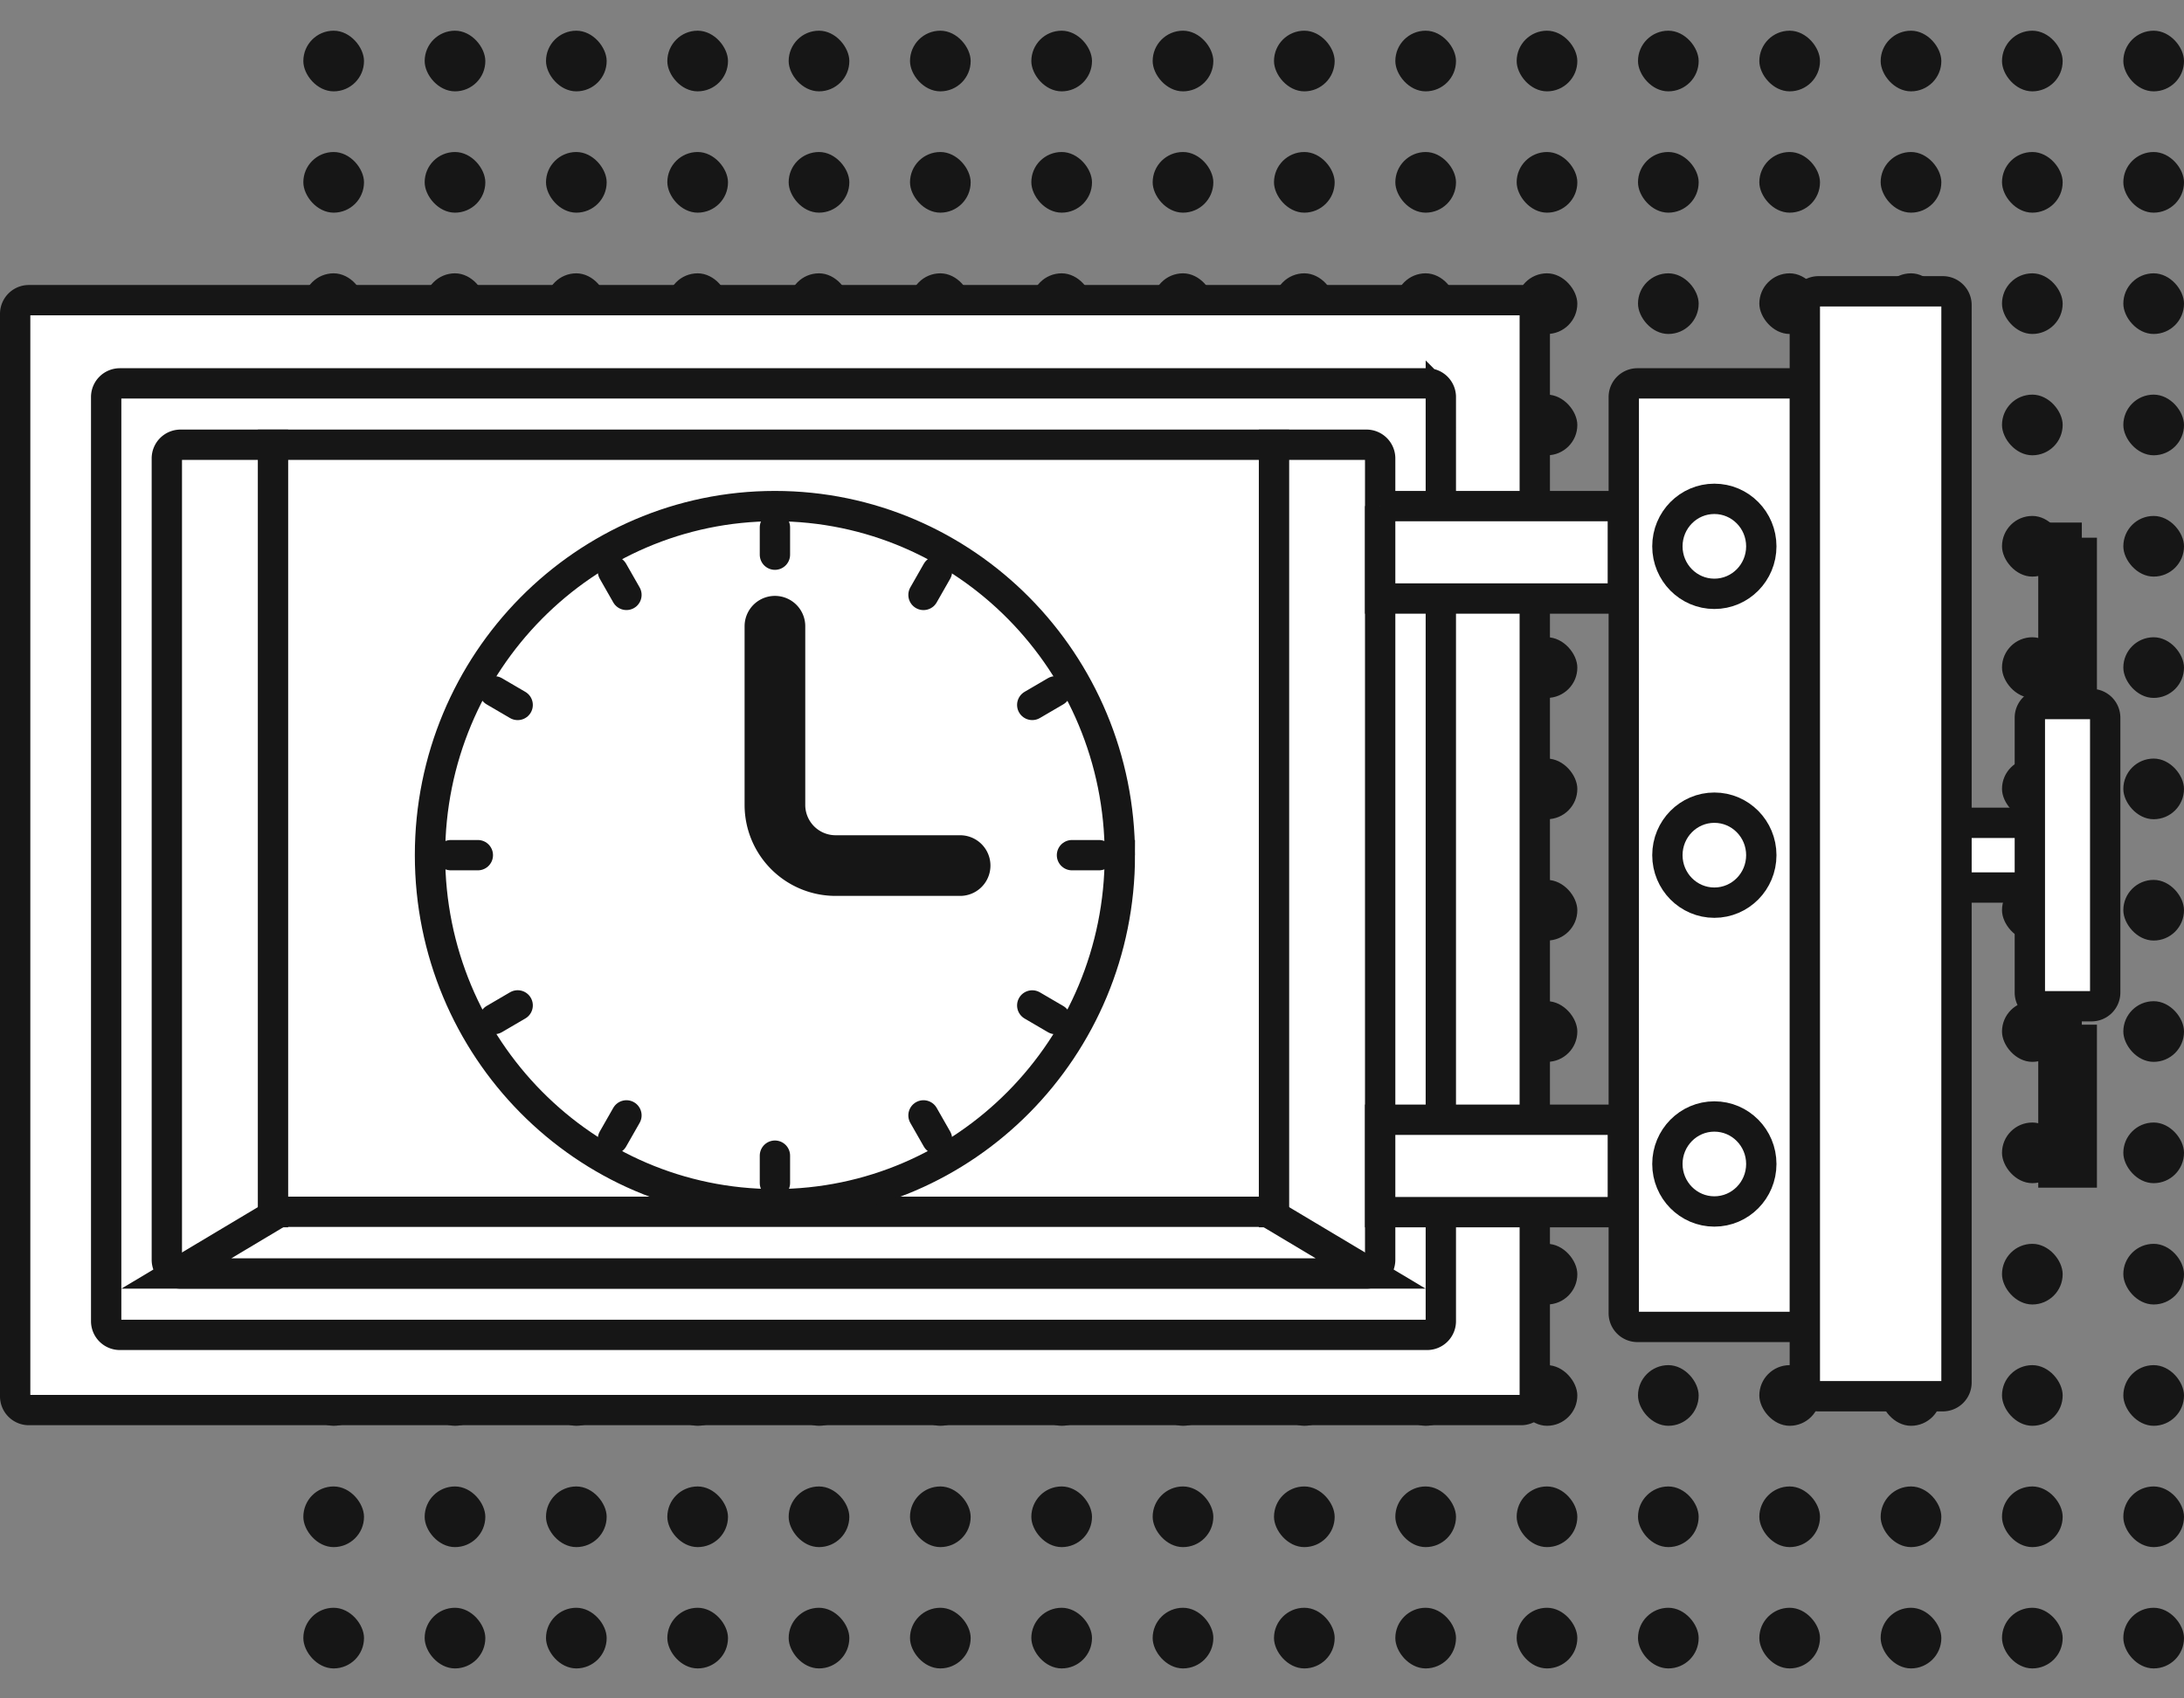
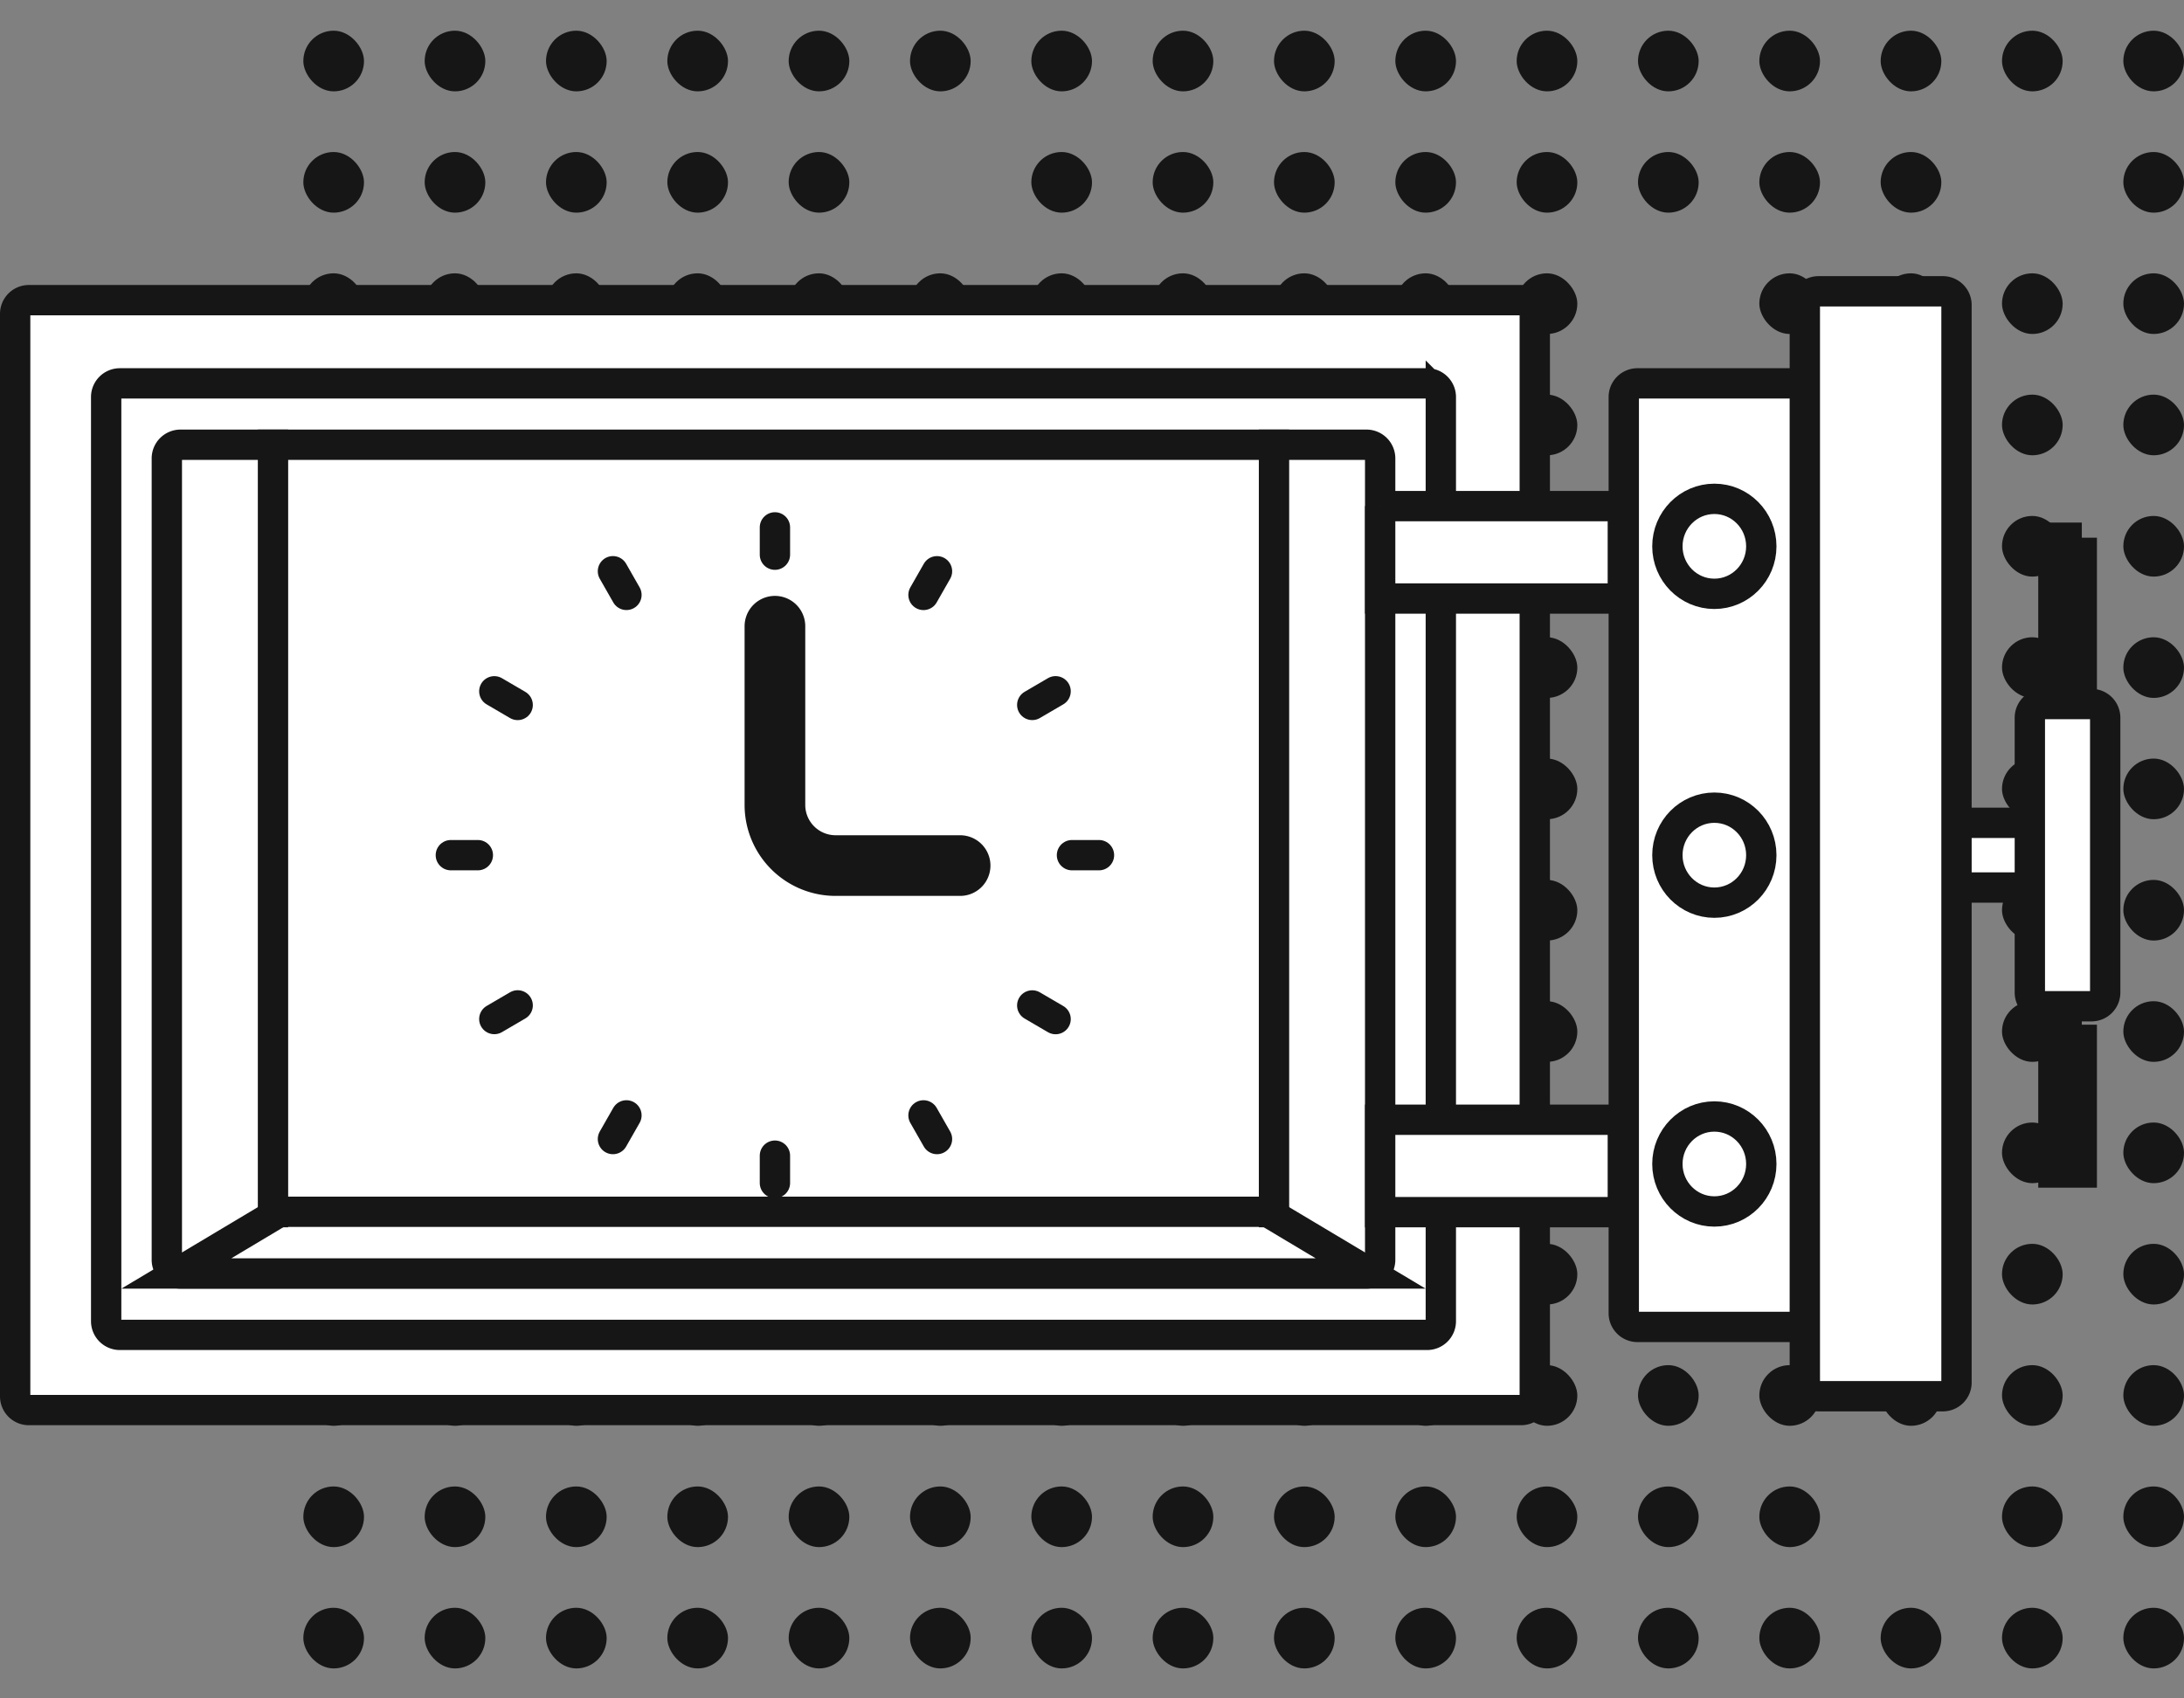
<svg xmlns="http://www.w3.org/2000/svg" width="72" height="56" fill="none">
  <rect width="100%" height="100%" fill="#808080" stroke="none" />
  <g clip-path="url(#a)" fill="#161616">
    <rect x="10" y="1.012" width="2" height="2" rx="1" />
    <rect x="14" y="1.012" width="2" height="2" rx="1" />
    <rect x="18" y="1.012" width="2" height="2" rx="1" />
    <rect x="22" y="1.012" width="2" height="2" rx="1" />
    <rect x="26" y="1.012" width="2" height="2" rx="1" />
    <rect x="30" y="1.012" width="2" height="2" rx="1" />
    <rect x="34" y="1.012" width="2" height="2" rx="1" />
    <rect x="38" y="1.012" width="2" height="2" rx="1" />
    <rect x="42" y="1.012" width="2" height="2" rx="1" />
    <rect x="46" y="1.012" width="2" height="2" rx="1" />
    <rect x="50" y="1.012" width="2" height="2" rx="1" />
    <rect x="54" y="1.012" width="2" height="2" rx="1" />
    <rect x="58" y="1.012" width="2" height="2" rx="1" />
    <rect x="62" y="1.012" width="2" height="2" rx="1" />
    <rect x="66" y="1.012" width="2" height="2" rx="1" />
    <rect x="70" y="1.012" width="2" height="2" rx="1" />
    <rect x="10" y="5.012" width="2" height="2" rx="1" />
    <rect x="14" y="5.012" width="2" height="2" rx="1" />
    <rect x="18" y="5.012" width="2" height="2" rx="1" />
    <rect x="22" y="5.012" width="2" height="2" rx="1" />
    <rect x="26" y="5.012" width="2" height="2" rx="1" />
-     <rect x="30" y="5.012" width="2" height="2" rx="1" />
    <rect x="34" y="5.012" width="2" height="2" rx="1" />
    <rect x="38" y="5.012" width="2" height="2" rx="1" />
    <rect x="42" y="5.012" width="2" height="2" rx="1" />
    <rect x="46" y="5.012" width="2" height="2" rx="1" />
    <rect x="50" y="5.012" width="2" height="2" rx="1" />
    <rect x="54" y="5.012" width="2" height="2" rx="1" />
    <rect x="58" y="5.012" width="2" height="2" rx="1" />
    <rect x="62" y="5.012" width="2" height="2" rx="1" />
-     <rect x="66" y="5.012" width="2" height="2" rx="1" />
    <rect x="70" y="5.012" width="2" height="2" rx="1" />
    <rect x="10" y="9.012" width="2" height="2" rx="1" />
    <rect x="14" y="9.012" width="2" height="2" rx="1" />
    <rect x="18" y="9.012" width="2" height="2" rx="1" />
    <rect x="22" y="9.012" width="2" height="2" rx="1" />
    <rect x="26" y="9.012" width="2" height="2" rx="1" />
    <rect x="30" y="9.012" width="2" height="2" rx="1" />
    <rect x="34" y="9.012" width="2" height="2" rx="1" />
    <rect x="38" y="9.012" width="2" height="2" rx="1" />
    <rect x="42" y="9.012" width="2" height="2" rx="1" />
    <rect x="46" y="9.012" width="2" height="2" rx="1" />
    <rect x="50" y="9.012" width="2" height="2" rx="1" />
-     <rect x="54" y="9.012" width="2" height="2" rx="1" />
    <rect x="58" y="9.012" width="2" height="2" rx="1" />
    <rect x="62" y="9.012" width="2" height="2" rx="1" />
    <rect x="66" y="9.012" width="2" height="2" rx="1" />
    <rect x="70" y="9.012" width="2" height="2" rx="1" />
    <rect x="10" y="13.012" width="2" height="2" rx="1" />
    <rect x="14" y="13.012" width="2" height="2" rx="1" />
    <rect x="18" y="13.012" width="2" height="2" rx="1" />
    <rect x="22" y="13.012" width="2" height="2" rx="1" />
    <rect x="26" y="13.012" width="2" height="2" rx="1" />
    <rect x="30" y="13.012" width="2" height="2" rx="1" />
    <rect x="34" y="13.012" width="2" height="2" rx="1" />
    <rect x="38" y="13.012" width="2" height="2" rx="1" />
    <rect x="42" y="13.012" width="2" height="2" rx="1" />
    <rect x="46" y="13.012" width="2" height="2" rx="1" />
    <rect x="50" y="13.012" width="2" height="2" rx="1" />
    <rect x="54" y="13.012" width="2" height="2" rx="1" />
    <rect x="58" y="13.012" width="2" height="2" rx="1" />
    <rect x="62" y="13.012" width="2" height="2" rx="1" />
    <rect x="66" y="13.012" width="2" height="2" rx="1" />
    <rect x="70" y="13.012" width="2" height="2" rx="1" />
    <rect x="10" y="17.012" width="2" height="2" rx="1" />
    <rect x="14" y="17.012" width="2" height="2" rx="1" />
    <rect x="18" y="17.012" width="2" height="2" rx="1" />
    <rect x="22" y="17.012" width="2" height="2" rx="1" />
    <rect x="26" y="17.012" width="2" height="2" rx="1" />
    <rect x="30" y="17.012" width="2" height="2" rx="1" />
    <rect x="34" y="17.012" width="2" height="2" rx="1" />
    <rect x="38" y="17.012" width="2" height="2" rx="1" />
    <rect x="42" y="17.012" width="2" height="2" rx="1" />
    <rect x="46" y="17.012" width="2" height="2" rx="1" />
    <rect x="50" y="17.012" width="2" height="2" rx="1" />
    <rect x="54" y="17.012" width="2" height="2" rx="1" />
    <rect x="58" y="17.012" width="2" height="2" rx="1" />
    <rect x="62" y="17.012" width="2" height="2" rx="1" />
    <rect x="66" y="17.012" width="2" height="2" rx="1" />
    <rect x="70" y="17.012" width="2" height="2" rx="1" />
    <rect x="10" y="21.012" width="2" height="2" rx="1" />
    <rect x="14" y="21.012" width="2" height="2" rx="1" />
    <rect x="18" y="21.012" width="2" height="2" rx="1" />
    <rect x="22" y="21.012" width="2" height="2" rx="1" />
    <rect x="26" y="21.012" width="2" height="2" rx="1" />
    <rect x="30" y="21.012" width="2" height="2" rx="1" />
    <rect x="34" y="21.012" width="2" height="2" rx="1" />
    <rect x="38" y="21.012" width="2" height="2" rx="1" />
    <rect x="42" y="21.012" width="2" height="2" rx="1" />
    <rect x="46" y="21.012" width="2" height="2" rx="1" />
    <rect x="50" y="21.012" width="2" height="2" rx="1" />
    <rect x="54" y="21.012" width="2" height="2" rx="1" />
    <rect x="58" y="21.012" width="2" height="2" rx="1" />
    <rect x="62" y="21.012" width="2" height="2" rx="1" />
    <rect x="66" y="21.012" width="2" height="2" rx="1" />
    <rect x="70" y="21.012" width="2" height="2" rx="1" />
    <rect x="10" y="25.012" width="2" height="2" rx="1" />
    <rect x="14" y="25.012" width="2" height="2" rx="1" />
    <rect x="18" y="25.012" width="2" height="2" rx="1" />
    <rect x="22" y="25.012" width="2" height="2" rx="1" />
    <rect x="26" y="25.012" width="2" height="2" rx="1" />
    <rect x="30" y="25.012" width="2" height="2" rx="1" />
    <rect x="34" y="25.012" width="2" height="2" rx="1" />
    <rect x="38" y="25.012" width="2" height="2" rx="1" />
    <rect x="42" y="25.012" width="2" height="2" rx="1" />
    <rect x="46" y="25.012" width="2" height="2" rx="1" />
    <rect x="50" y="25.012" width="2" height="2" rx="1" />
    <rect x="54" y="25.012" width="2" height="2" rx="1" />
    <rect x="58" y="25.012" width="2" height="2" rx="1" />
    <rect x="62" y="25.012" width="2" height="2" rx="1" />
    <rect x="66" y="25.012" width="2" height="2" rx="1" />
    <rect x="70" y="25.012" width="2" height="2" rx="1" />
    <rect x="10" y="29.012" width="2" height="2" rx="1" />
    <rect x="14" y="29.012" width="2" height="2" rx="1" />
    <rect x="18" y="29.012" width="2" height="2" rx="1" />
    <rect x="22" y="29.012" width="2" height="2" rx="1" />
    <rect x="26" y="29.012" width="2" height="2" rx="1" />
    <rect x="30" y="29.012" width="2" height="2" rx="1" />
    <rect x="34" y="29.012" width="2" height="2" rx="1" />
    <rect x="38" y="29.012" width="2" height="2" rx="1" />
    <rect x="42" y="29.012" width="2" height="2" rx="1" />
    <rect x="46" y="29.012" width="2" height="2" rx="1" />
    <rect x="50" y="29.012" width="2" height="2" rx="1" />
-     <rect x="54" y="29.012" width="2" height="2" rx="1" />
    <rect x="58" y="29.012" width="2" height="2" rx="1" />
    <rect x="62" y="29.012" width="2" height="2" rx="1" />
    <rect x="66" y="29.012" width="2" height="2" rx="1" />
    <rect x="70" y="29.012" width="2" height="2" rx="1" />
    <rect x="10" y="33.012" width="2" height="2" rx="1" />
    <rect x="14" y="33.012" width="2" height="2" rx="1" />
    <rect x="18" y="33.012" width="2" height="2" rx="1" />
    <rect x="22" y="33.012" width="2" height="2" rx="1" />
    <rect x="26" y="33.012" width="2" height="2" rx="1" />
    <rect x="30" y="33.012" width="2" height="2" rx="1" />
    <rect x="34" y="33.012" width="2" height="2" rx="1" />
    <rect x="38" y="33.012" width="2" height="2" rx="1" />
    <rect x="42" y="33.012" width="2" height="2" rx="1" />
    <rect x="46" y="33.012" width="2" height="2" rx="1" />
    <rect x="50" y="33.012" width="2" height="2" rx="1" />
    <rect x="54" y="33.012" width="2" height="2" rx="1" />
    <rect x="58" y="33.012" width="2" height="2" rx="1" />
    <rect x="62" y="33.012" width="2" height="2" rx="1" />
    <rect x="66" y="33.012" width="2" height="2" rx="1" />
    <rect x="70" y="33.012" width="2" height="2" rx="1" />
    <rect x="10" y="37.012" width="2" height="2" rx="1" />
    <rect x="14" y="37.012" width="2" height="2" rx="1" />
    <rect x="18" y="37.012" width="2" height="2" rx="1" />
    <rect x="22" y="37.012" width="2" height="2" rx="1" />
    <rect x="26" y="37.012" width="2" height="2" rx="1" />
    <rect x="30" y="37.012" width="2" height="2" rx="1" />
    <rect x="34" y="37.012" width="2" height="2" rx="1" />
    <rect x="38" y="37.012" width="2" height="2" rx="1" />
    <rect x="42" y="37.012" width="2" height="2" rx="1" />
    <rect x="46" y="37.012" width="2" height="2" rx="1" />
    <rect x="50" y="37.012" width="2" height="2" rx="1" />
    <rect x="54" y="37.012" width="2" height="2" rx="1" />
    <rect x="58" y="37.012" width="2" height="2" rx="1" />
    <rect x="62" y="37.012" width="2" height="2" rx="1" />
    <rect x="66" y="37.012" width="2" height="2" rx="1" />
    <rect x="70" y="37.012" width="2" height="2" rx="1" />
    <rect x="10" y="41.012" width="2" height="2" rx="1" />
    <rect x="14" y="41.012" width="2" height="2" rx="1" />
    <rect x="18" y="41.012" width="2" height="2" rx="1" />
    <rect x="22" y="41.012" width="2" height="2" rx="1" />
    <rect x="26" y="41.012" width="2" height="2" rx="1" />
    <rect x="30" y="41.012" width="2" height="2" rx="1" />
    <rect x="34" y="41.012" width="2" height="2" rx="1" />
    <rect x="38" y="41.012" width="2" height="2" rx="1" />
    <rect x="42" y="41.012" width="2" height="2" rx="1" />
    <rect x="46" y="41.012" width="2" height="2" rx="1" />
    <rect x="50" y="41.012" width="2" height="2" rx="1" />
    <rect x="54" y="41.012" width="2" height="2" rx="1" />
    <rect x="58" y="41.012" width="2" height="2" rx="1" />
    <rect x="62" y="41.012" width="2" height="2" rx="1" />
    <rect x="66" y="41.012" width="2" height="2" rx="1" />
    <rect x="70" y="41.012" width="2" height="2" rx="1" />
    <rect x="10" y="45.012" width="2" height="2" rx="1" />
    <rect x="14" y="45.012" width="2" height="2" rx="1" />
    <rect x="18" y="45.012" width="2" height="2" rx="1" />
    <rect x="22" y="45.012" width="2" height="2" rx="1" />
    <rect x="26" y="45.012" width="2" height="2" rx="1" />
    <rect x="30" y="45.012" width="2" height="2" rx="1" />
    <rect x="34" y="45.012" width="2" height="2" rx="1" />
    <rect x="38" y="45.012" width="2" height="2" rx="1" />
    <rect x="42" y="45.012" width="2" height="2" rx="1" />
    <rect x="46" y="45.012" width="2" height="2" rx="1" />
    <rect x="50" y="45.012" width="2" height="2" rx="1" />
    <rect x="54" y="45.012" width="2" height="2" rx="1" />
    <rect x="58" y="45.012" width="2" height="2" rx="1" />
    <rect x="62" y="45.012" width="2" height="2" rx="1" />
    <rect x="66" y="45.012" width="2" height="2" rx="1" />
    <rect x="70" y="45.012" width="2" height="2" rx="1" />
    <rect x="10" y="49.012" width="2" height="2" rx="1" />
    <rect x="14" y="49.012" width="2" height="2" rx="1" />
    <rect x="18" y="49.012" width="2" height="2" rx="1" />
    <rect x="22" y="49.012" width="2" height="2" rx="1" />
    <rect x="26" y="49.012" width="2" height="2" rx="1" />
    <rect x="30" y="49.012" width="2" height="2" rx="1" />
    <rect x="34" y="49.012" width="2" height="2" rx="1" />
    <rect x="38" y="49.012" width="2" height="2" rx="1" />
    <rect x="42" y="49.012" width="2" height="2" rx="1" />
    <rect x="46" y="49.012" width="2" height="2" rx="1" />
    <rect x="50" y="49.012" width="2" height="2" rx="1" />
    <rect x="54" y="49.012" width="2" height="2" rx="1" />
    <rect x="58" y="49.012" width="2" height="2" rx="1" />
-     <rect x="62" y="49.012" width="2" height="2" rx="1" />
    <rect x="66" y="49.012" width="2" height="2" rx="1" />
    <rect x="70" y="49.012" width="2" height="2" rx="1" />
    <rect x="10" y="53.012" width="2" height="2" rx="1" />
    <rect x="14" y="53.012" width="2" height="2" rx="1" />
    <rect x="18" y="53.012" width="2" height="2" rx="1" />
    <rect x="22" y="53.012" width="2" height="2" rx="1" />
    <rect x="26" y="53.012" width="2" height="2" rx="1" />
    <rect x="30" y="53.012" width="2" height="2" rx="1" />
    <rect x="34" y="53.012" width="2" height="2" rx="1" />
    <rect x="38" y="53.012" width="2" height="2" rx="1" />
    <rect x="42" y="53.012" width="2" height="2" rx="1" />
    <rect x="46" y="53.012" width="2" height="2" rx="1" />
    <rect x="50" y="53.012" width="2" height="2" rx="1" />
    <rect x="54" y="53.012" width="2" height="2" rx="1" />
    <rect x="58" y="53.012" width="2" height="2" rx="1" />
    <rect x="62" y="53.012" width="2" height="2" rx="1" />
    <rect x="66" y="53.012" width="2" height="2" rx="1" />
    <rect x="70" y="53.012" width="2" height="2" rx="1" />
  </g>
  <path d="M50.597 10.35v35.691c0 .25-.203.452-.452.452H.952A.452.452 0 0 1 .5 46.04v-35.69c0-.25.202-.453.452-.453h49.193c.25 0 .452.203.452.452z" fill="#fff" stroke="#161616" />
  <path d="M47.5 13.092v30.47c0 .25-.202.452-.452.452H3.952a.452.452 0 0 1-.452-.452v-30.47c0-.25.202-.451.452-.451h43.096c.25 0 .452.202.452.451z" fill="#fff" stroke="#161616" />
  <path d="M45.5 15.116v26.423c0 .25-.202.451-.452.451H5.952a.452.452 0 0 1-.452-.451V15.116c0-.25.202-.452.452-.452h39.096c.25 0 .452.202.452.452z" fill="#fff" stroke="#161616" />
  <path d="m41.887 40.019 3.3 1.971H5.813l3.3-1.971a.452.452 0 0 1 .232-.064h32.312c.081 0 .161.022.231.064z" fill="#fff" stroke="#161616" />
  <path d="M9 40.467V14.164M42 40.467V14.164" stroke="#161616" />
-   <path d="M36.918 28.197c0 6.362-5.097 11.509-11.371 11.509-6.275 0-11.371-5.147-11.371-11.51 0-6.361 5.096-11.509 11.37-11.509 6.275 0 11.372 5.148 11.372 11.51z" fill="#fff" stroke="#161616" />
+   <path d="M36.918 28.197z" fill="#fff" stroke="#161616" />
  <path d="M25.547 20.648v5.892a2 2 0 0 0 2 2h4.105" stroke="#161616" stroke-width="2" stroke-linecap="round" />
  <path d="M25.547 17.389v.9M25.547 38.105v.901M30.89 18.836l-.445.78M20.652 36.777l-.445.78M34.8 22.793l-.77.45M17.066 33.15l-.77.45M14.863 28.197h.89M35.34 28.197h.89M34.8 33.602l-.77-.45M17.066 23.244l-.77-.45M30.89 37.557l-.445-.78M20.652 19.615l-.445-.78" stroke="#161616" stroke-linecap="round" />
  <path d="M45.5 16.688h8v3.046h-8v-3.047zM45.5 36.92h8v3.047h-8V36.92zM67.63 27.583v1.229c0 .25-.202.452-.451.452h-3.516a.452.452 0 0 1-.452-.452v-1.23c0-.249.202-.451.452-.451h3.516c.249 0 .451.202.451.452z" fill="#fff" stroke="#161616" />
  <path d="M69.402 23.665v9.061c0 .25-.202.452-.452.452h-1.58a.452.452 0 0 1-.452-.452v-9.061c0-.25.202-.452.452-.452h1.58c.25 0 .452.202.452.452zM68.63 17.73v4.875h-.935V17.73h.936zM68.63 33.787v4.874h-.935v-4.874h.936zM64.5 10.057v35.528c0 .25-.202.452-.452.452h-4.096a.452.452 0 0 1-.452-.452V10.057c0-.25.202-.452.452-.452h4.096c.25 0 .452.203.452.452zM59.499 13.092v30.209c0 .25-.202.451-.452.451h-5.064a.452.452 0 0 1-.452-.451V13.092c0-.25.203-.451.452-.451h5.064c.25 0 .452.202.452.451z" fill="#fff" stroke="#161616" />
  <ellipse cx="56.517" cy="18.014" rx="1.548" ry="1.566" fill="#fff" stroke="#161616" />
  <ellipse cx="56.517" cy="28.197" rx="1.548" ry="1.566" fill="#fff" stroke="#161616" />
  <ellipse cx="56.517" cy="38.379" rx="1.548" ry="1.566" fill="#fff" stroke="#161616" />
  <defs>
    <clipPath id="a">
      <path fill="#fff" transform="translate(10 1.012)" d="M0 0h62v54.629H0z" />
    </clipPath>
  </defs>
</svg>